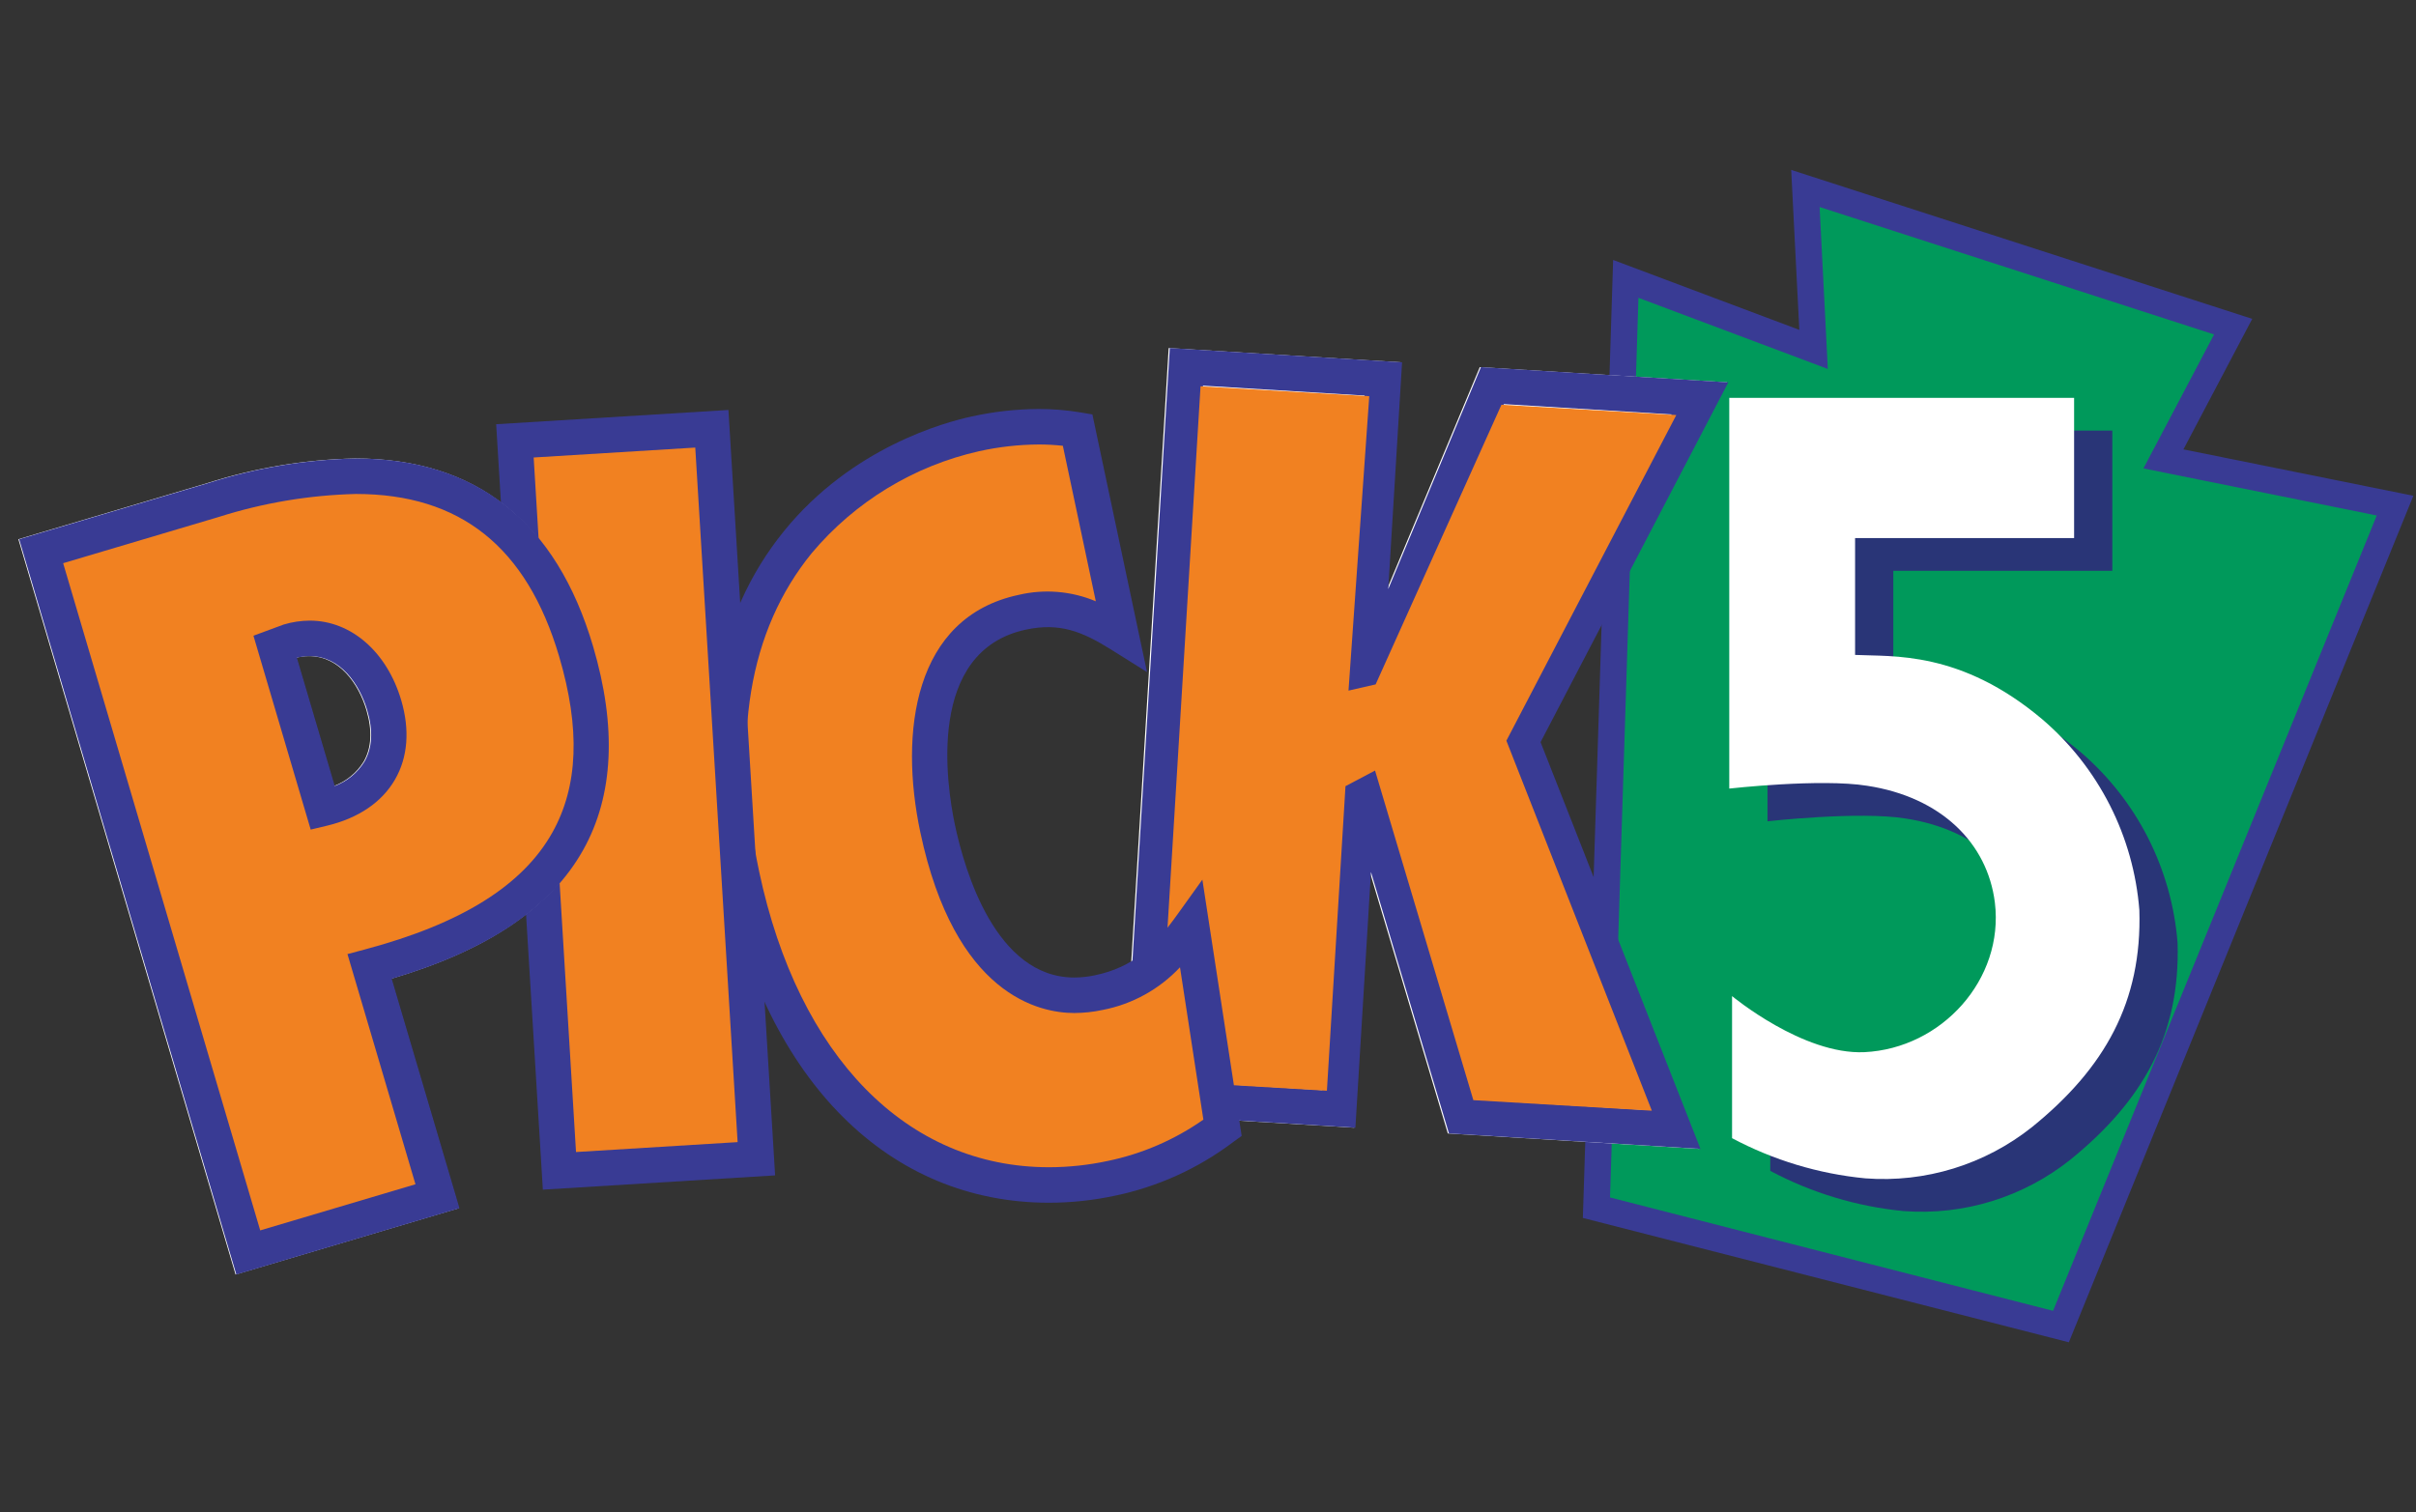
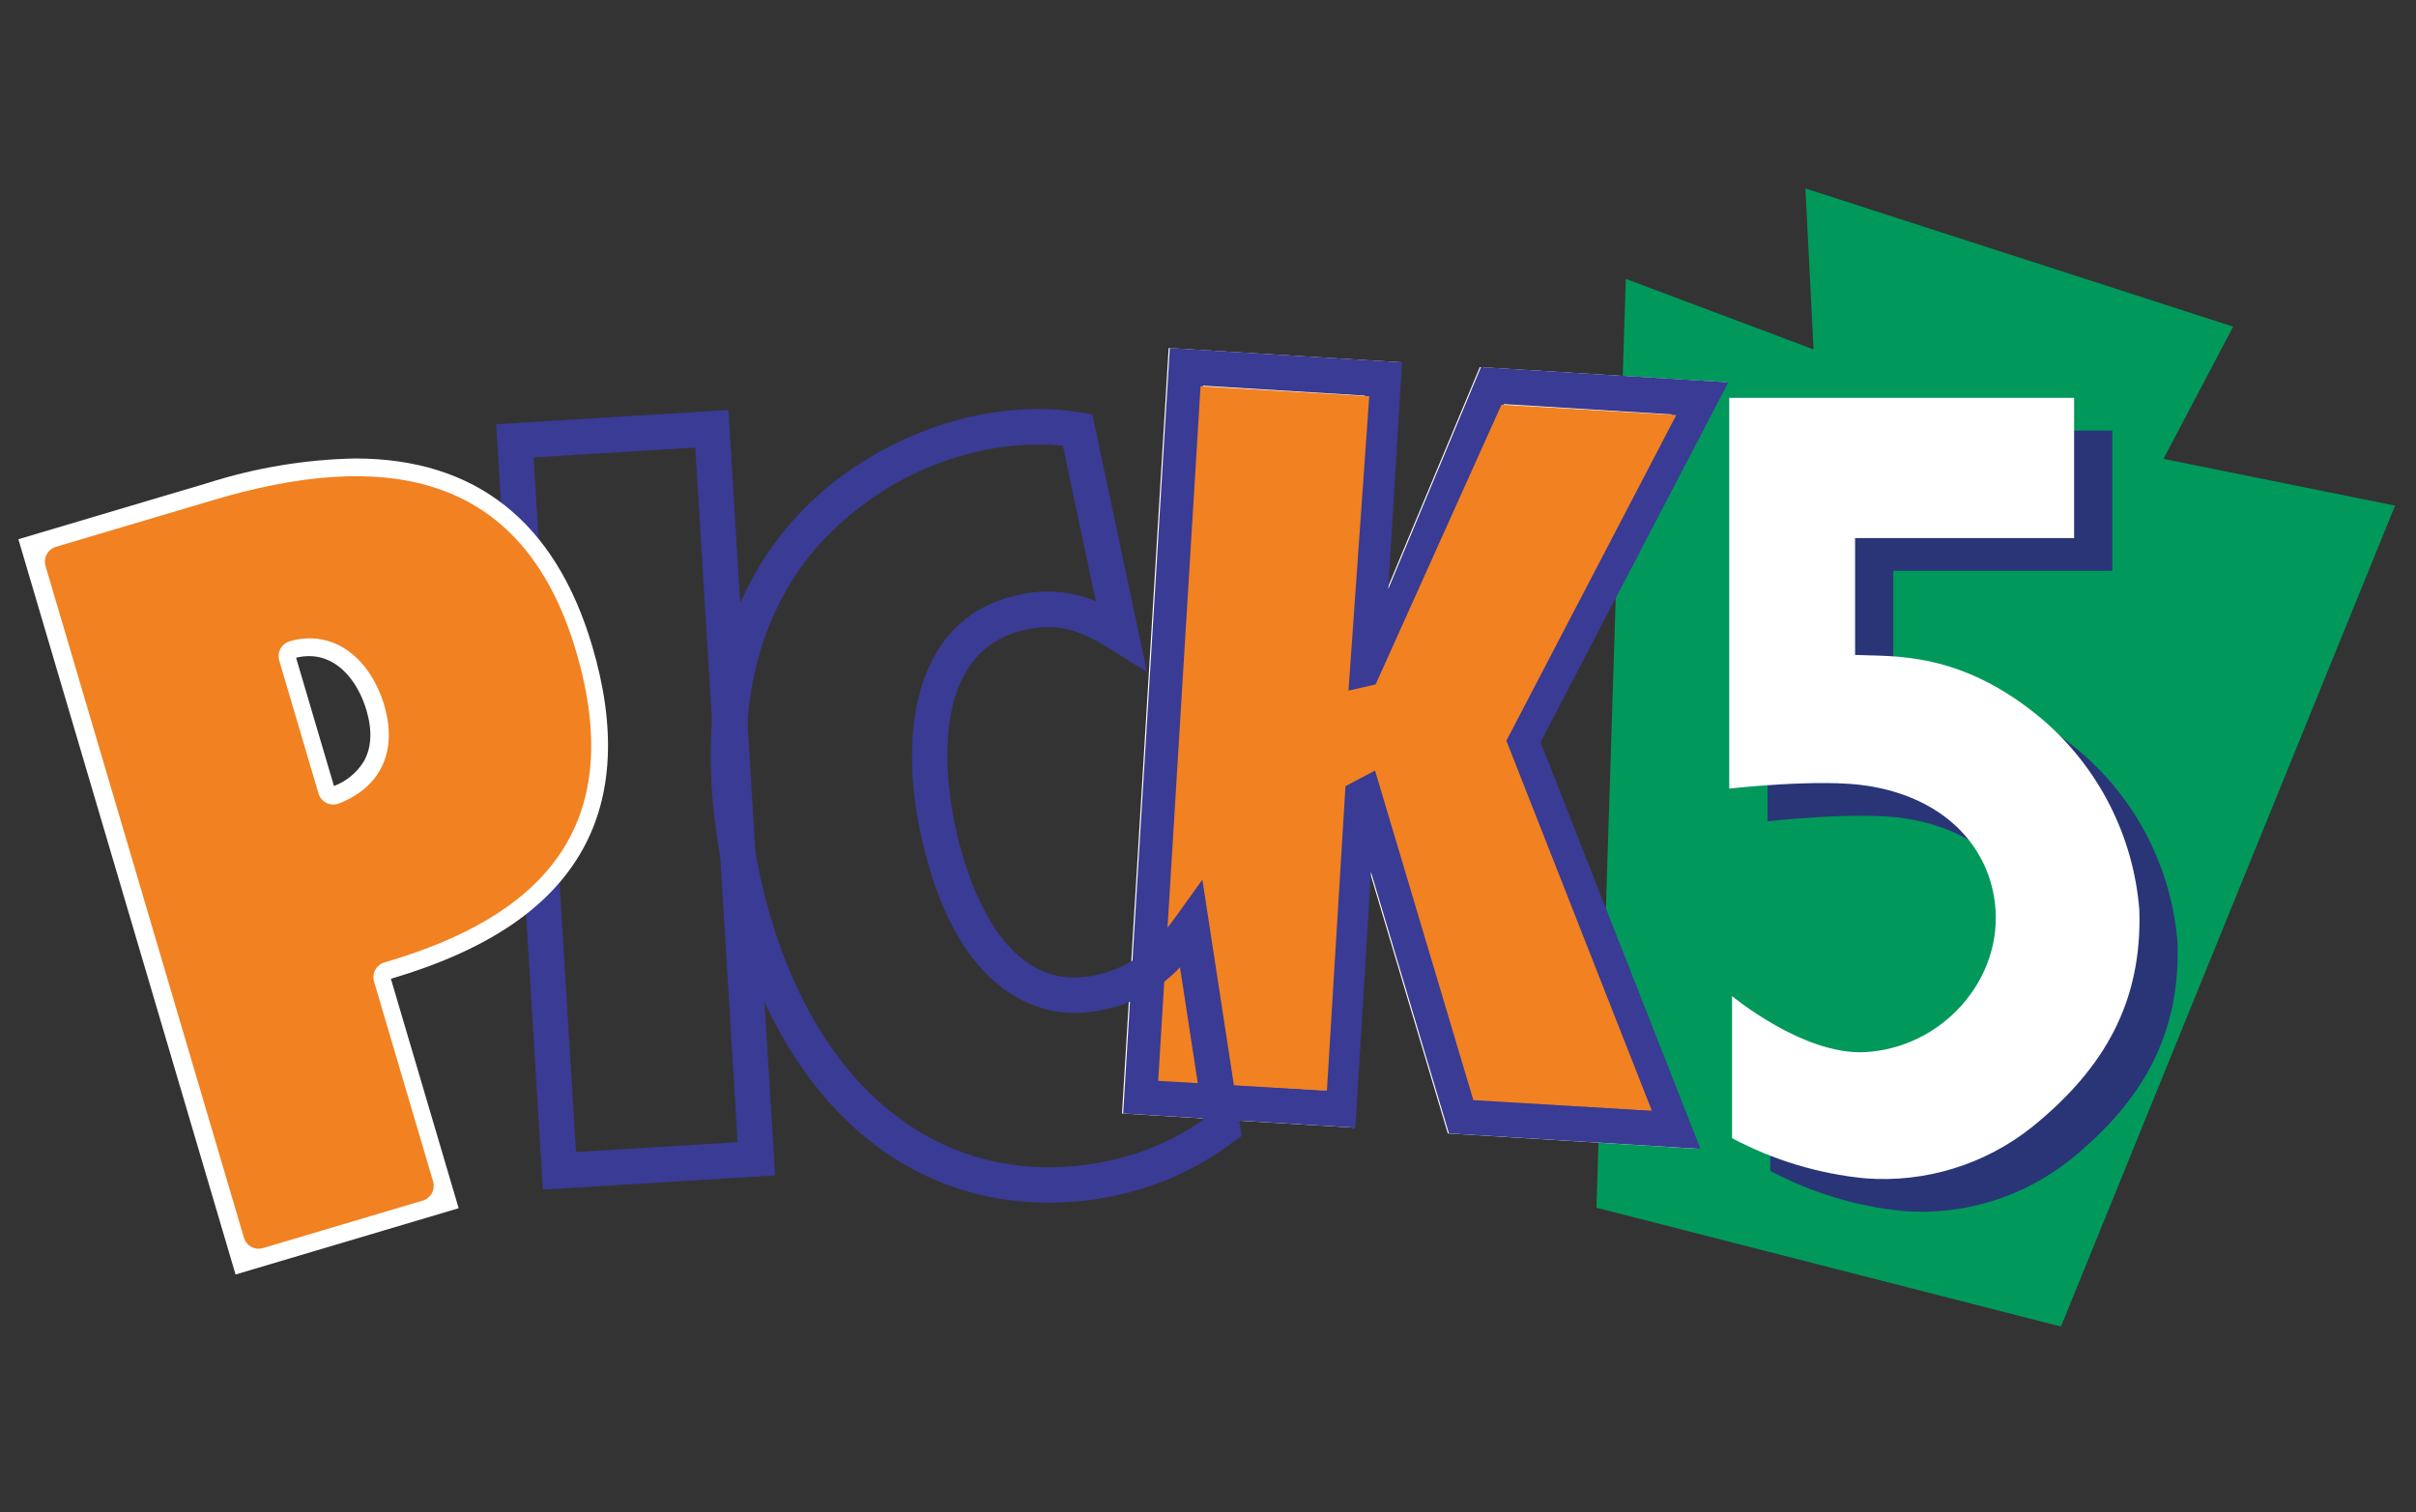
<svg xmlns="http://www.w3.org/2000/svg" width="115" height="72" viewBox="0 0 115 72" fill="none">
  <rect x="0" y="0" width="115" height="72" fill="#333333" stroke="none" />
  <path d="M85.936 8.973L86.324 16.636L77.387 13.279L75.99 57.502L98.1 63.161L114.003 24.074L102.979 21.849L106.297 15.553L85.936 8.973Z" fill="#00995B" />
-   <path d="M76.636 57.014L97.724 62.412L113.131 24.544L102.027 22.302L105.388 15.924L86.612 9.856L87.003 17.567L77.989 14.18L76.636 57.014V57.014ZM98.476 63.91L75.343 57.989L76.784 12.377L85.646 15.706L85.26 8.09L107.205 15.182L103.93 21.396L114.875 23.605L98.476 63.91V63.91Z" fill="#393B94" />
  <path d="M84.131 39.104V20.501H100.545V27.177H90.12V32.74C91.894 32.829 95.133 32.517 99.037 35.81C100.362 36.946 101.452 38.332 102.244 39.889C103.035 41.447 103.513 43.146 103.651 44.889C103.784 49.251 102.009 52.411 98.549 55.214C96.304 57.005 93.468 57.879 90.608 57.662C88.388 57.447 86.233 56.797 84.264 55.748V48.984C84.264 48.984 87.635 51.788 90.563 51.654C94.245 51.476 97.218 48.182 96.774 44.533C96.419 41.685 94.201 39.504 90.697 38.97C88.478 38.614 84.131 39.104 84.131 39.104H84.131Z" fill="#293577" />
  <path d="M82.312 37.546V18.943H98.726V25.619H88.301V31.182C90.075 31.271 93.314 30.959 97.218 34.253C98.543 35.388 99.633 36.774 100.425 38.332C101.217 39.89 101.695 41.589 101.832 43.332C101.965 47.693 100.19 50.853 96.73 53.657C94.485 55.447 91.649 56.322 88.789 56.104C86.569 55.89 84.414 55.239 82.445 54.191V47.426C82.445 47.426 85.817 50.23 88.744 50.096C92.427 49.918 95.399 46.625 94.955 42.975C94.6 40.127 92.382 37.947 88.878 37.413C86.659 37.056 82.312 37.546 82.312 37.546Z" fill="white" />
  <path d="M79.617 53.777L72.35 35.286L80.862 18.967L70.983 18.361L64.935 32.842L64.797 32.833L64.791 32.926L64.889 32.839L64.843 32.836L64.889 32.839L65.791 18.043L56.417 17.467L54.298 52.223L63.672 52.798L64.644 36.849L64.736 36.855L64.691 36.852L69.554 53.159L79.617 53.777Z" fill="white" />
  <path d="M70.192 52.351L78.348 52.852L71.425 35.236L79.513 19.73L71.529 19.24L65.713 33.165L65.679 33.73L65.482 33.718L65.48 33.722L65.185 33.704L63.826 34.91L64.008 31.937L64.1 31.942L64.899 18.834L57.206 18.361L55.19 51.431L62.883 51.903L63.802 36.821L63.539 35.938L64.785 36.011L64.737 36.838L65.498 36.609L70.192 52.351V52.351ZM80.886 54.701L68.915 53.966L65.204 41.52L64.461 53.693L53.406 53.015L55.628 16.571L66.683 17.25L66.025 28.044L70.437 17.48L82.212 18.203L73.275 35.335L80.886 54.701V54.701Z" fill="white" />
  <path d="M70.247 52.351L78.403 52.852L71.48 35.236L79.568 19.73L71.584 19.24L65.768 33.165L65.734 33.73L65.537 33.718L65.535 33.722L65.241 33.704L63.889 34.908L64.155 31.942L64.954 18.834L57.261 18.361L55.245 51.431L62.938 51.903L63.857 36.821L63.594 35.938L64.84 36.011L64.792 36.838L65.552 36.609L70.247 52.351V52.351ZM80.941 54.701L68.97 53.966L65.258 41.52L64.516 53.693L53.461 53.015L55.682 16.571L66.738 17.25L66.08 28.044L70.492 17.48L82.267 18.203L73.33 35.335L80.941 54.701V54.701Z" fill="#393B94" />
  <path d="M79.791 19.761L71.468 19.27L65.479 32.586L64.188 32.881L65.176 18.864L57.145 18.392L55.129 51.461L63.16 51.933L64.044 37.432L65.451 36.688L70.131 52.381L78.626 52.882L71.703 35.266L79.791 19.761Z" fill="#F18121" />
-   <path d="M51.292 20.468C49.676 20.222 48.029 20.285 46.437 20.654C41.979 21.605 32.077 26.407 35.313 41.675C37.782 53.331 45.391 57.704 52.912 56.1C54.826 55.697 56.629 54.878 58.192 53.7L56.713 44.053C55.514 45.725 54.38 46.817 52.309 47.258C47.716 48.237 45.474 43.428 44.631 39.453C43.837 35.703 43.888 30.168 48.66 29.15C50.552 28.747 51.786 29.24 53.36 30.226L51.292 20.468V20.468Z" fill="#F18121" />
  <path d="M49.436 21.163C48.486 21.169 47.54 21.276 46.612 21.481C43.499 22.181 40.699 23.884 38.642 26.331C35.63 30.03 34.788 35.133 36.136 41.501C38.004 50.313 43.163 55.575 49.936 55.575C50.877 55.573 51.816 55.472 52.737 55.274C54.369 54.935 55.914 54.266 57.28 53.308L56.167 46.054C55.183 47.103 53.895 47.814 52.484 48.086C52.041 48.181 51.59 48.23 51.137 48.232H51.136C49.48 48.233 45.453 47.394 43.807 39.629C42.797 34.861 43.495 29.389 48.485 28.324C49.712 28.034 50.998 28.14 52.16 28.629L50.591 21.225C50.208 21.183 49.822 21.162 49.436 21.163ZM49.936 57.265C42.308 57.265 36.534 51.503 34.489 41.852C33.028 34.959 33.986 29.377 37.337 25.262C40.565 21.297 44.984 20.1 46.262 19.828C47.304 19.598 48.369 19.479 49.436 19.473C50.105 19.472 50.772 19.526 51.431 19.636L51.997 19.731L54.596 31.998L52.913 30.943C51.498 30.056 50.434 29.638 48.836 29.977C44.085 30.991 45.047 37.352 45.455 39.278C45.918 41.462 47.399 46.542 51.136 46.542H51.137C51.472 46.54 51.806 46.504 52.134 46.432C53.947 46.046 54.935 45.086 56.029 43.56L57.232 41.882L59.103 54.084L58.684 54.386C57.027 55.635 55.116 56.503 53.087 56.927C52.051 57.15 50.995 57.263 49.936 57.265V57.265Z" fill="#393B94" />
-   <path d="M36.002 55.172L33.884 20.415L24.51 20.991L26.629 55.747L36.002 55.172Z" fill="#F18121" />
  <path d="M25.402 21.782L27.418 54.851L35.11 54.379L33.094 21.31L25.402 21.782ZM25.839 56.642L23.617 20.198L34.673 19.52L36.895 55.963L25.839 56.642L25.839 56.642Z" fill="#393B94" />
-   <path d="M20.785 56.956L17.556 46.019C25.434 43.918 29.946 39.688 27.384 31.009C24.795 22.241 17.989 21.47 10.132 23.805L1.922 26.244L11.78 59.632L20.785 56.956V56.956ZM18.251 33.578C18.984 36.058 17.844 37.89 15.333 38.491L13.058 30.786L13.707 30.545C15.914 29.889 17.624 31.452 18.251 33.578" fill="white" />
  <path d="M14.093 31.316L15.896 37.424C16.481 37.204 16.978 36.797 17.309 36.266C17.685 35.613 17.73 34.789 17.444 33.818C17.076 32.571 16.163 31.239 14.707 31.239C14.5 31.24 14.294 31.266 14.093 31.316L14.093 31.316ZM14.752 39.499L12.026 30.268L13.468 29.735C13.87 29.614 14.287 29.551 14.707 29.549C16.671 29.549 18.379 31.036 19.059 33.338C19.477 34.751 19.375 36.056 18.767 37.112C18.144 38.194 17.024 38.955 15.528 39.313L14.752 39.499V39.499ZM2.969 26.815L12.349 58.582L19.738 56.386L16.502 45.426L17.339 45.203C21.927 43.979 24.844 42.158 26.255 39.636C27.487 37.434 27.592 34.691 26.576 31.249C25.04 26.048 21.876 23.519 16.904 23.519C14.686 23.573 12.486 23.942 10.371 24.615L2.969 26.815ZM11.212 60.682L0.875 25.674L9.893 22.994C12.162 22.27 14.524 21.878 16.904 21.829C22.642 21.829 26.44 24.837 28.192 30.769C29.328 34.617 29.171 37.879 27.724 40.463C26.171 43.239 23.184 45.252 18.606 46.602L21.832 57.526L11.212 60.682L11.212 60.682Z" fill="white" />
  <path d="M20.615 56.252L17.804 46.735C17.777 46.643 17.768 46.546 17.778 46.45C17.788 46.354 17.816 46.261 17.862 46.176C17.908 46.092 17.97 46.017 18.044 45.956C18.119 45.895 18.205 45.85 18.297 45.823C25.738 43.659 29.906 39.426 27.421 31.009C24.832 22.241 18.027 21.47 10.17 23.805L2.661 26.036C2.569 26.063 2.483 26.108 2.409 26.169C2.334 26.23 2.272 26.305 2.226 26.39C2.18 26.474 2.151 26.567 2.141 26.663C2.131 26.759 2.14 26.856 2.167 26.949L11.61 58.927C11.637 59.02 11.682 59.106 11.743 59.181C11.803 59.256 11.878 59.318 11.963 59.364C12.047 59.41 12.14 59.439 12.235 59.449C12.331 59.459 12.428 59.45 12.52 59.423L20.12 57.164C20.213 57.137 20.299 57.092 20.373 57.031C20.448 56.97 20.51 56.895 20.556 56.811C20.602 56.726 20.631 56.633 20.641 56.537C20.651 56.441 20.642 56.344 20.615 56.252H20.615ZM18.289 33.578C18.943 35.793 18.103 37.492 16.126 38.258C16.031 38.294 15.93 38.31 15.829 38.305C15.728 38.3 15.629 38.275 15.539 38.23C15.448 38.185 15.367 38.121 15.302 38.044C15.237 37.966 15.189 37.876 15.16 37.779L13.29 31.445C13.237 31.267 13.254 31.074 13.338 30.908C13.421 30.741 13.564 30.612 13.738 30.548L13.745 30.545C15.951 29.889 17.661 31.452 18.289 33.578" fill="#F18121" />
-   <path d="M14.13 31.316L15.934 37.424C16.519 37.204 17.015 36.797 17.346 36.266C17.723 35.613 17.768 34.789 17.481 33.818C17.113 32.571 16.201 31.239 14.745 31.239C14.538 31.24 14.332 31.266 14.13 31.316V31.316ZM14.789 39.499L12.064 30.268L13.505 29.735C13.908 29.614 14.325 29.551 14.745 29.549C16.709 29.549 18.417 31.036 19.097 33.338C19.514 34.752 19.413 36.057 18.804 37.112C18.181 38.194 17.061 38.955 15.566 39.313L14.789 39.499V39.499ZM3.006 26.815L12.386 58.582L19.776 56.386L16.539 45.426L17.377 45.203C21.965 43.979 24.881 42.158 26.293 39.636C27.525 37.434 27.63 34.691 26.613 31.249C25.077 26.048 21.914 23.519 16.942 23.519C14.723 23.573 12.524 23.942 10.409 24.615L3.006 26.815ZM11.249 60.682L0.912 25.674L9.93 22.994C12.2 22.27 14.561 21.878 16.942 21.829C22.68 21.829 26.477 24.837 28.229 30.769C29.365 34.617 29.208 37.879 27.762 40.463C26.208 43.239 23.221 45.252 18.644 46.602L21.87 57.526L11.249 60.682L11.249 60.682Z" fill="#393B94" />
</svg>